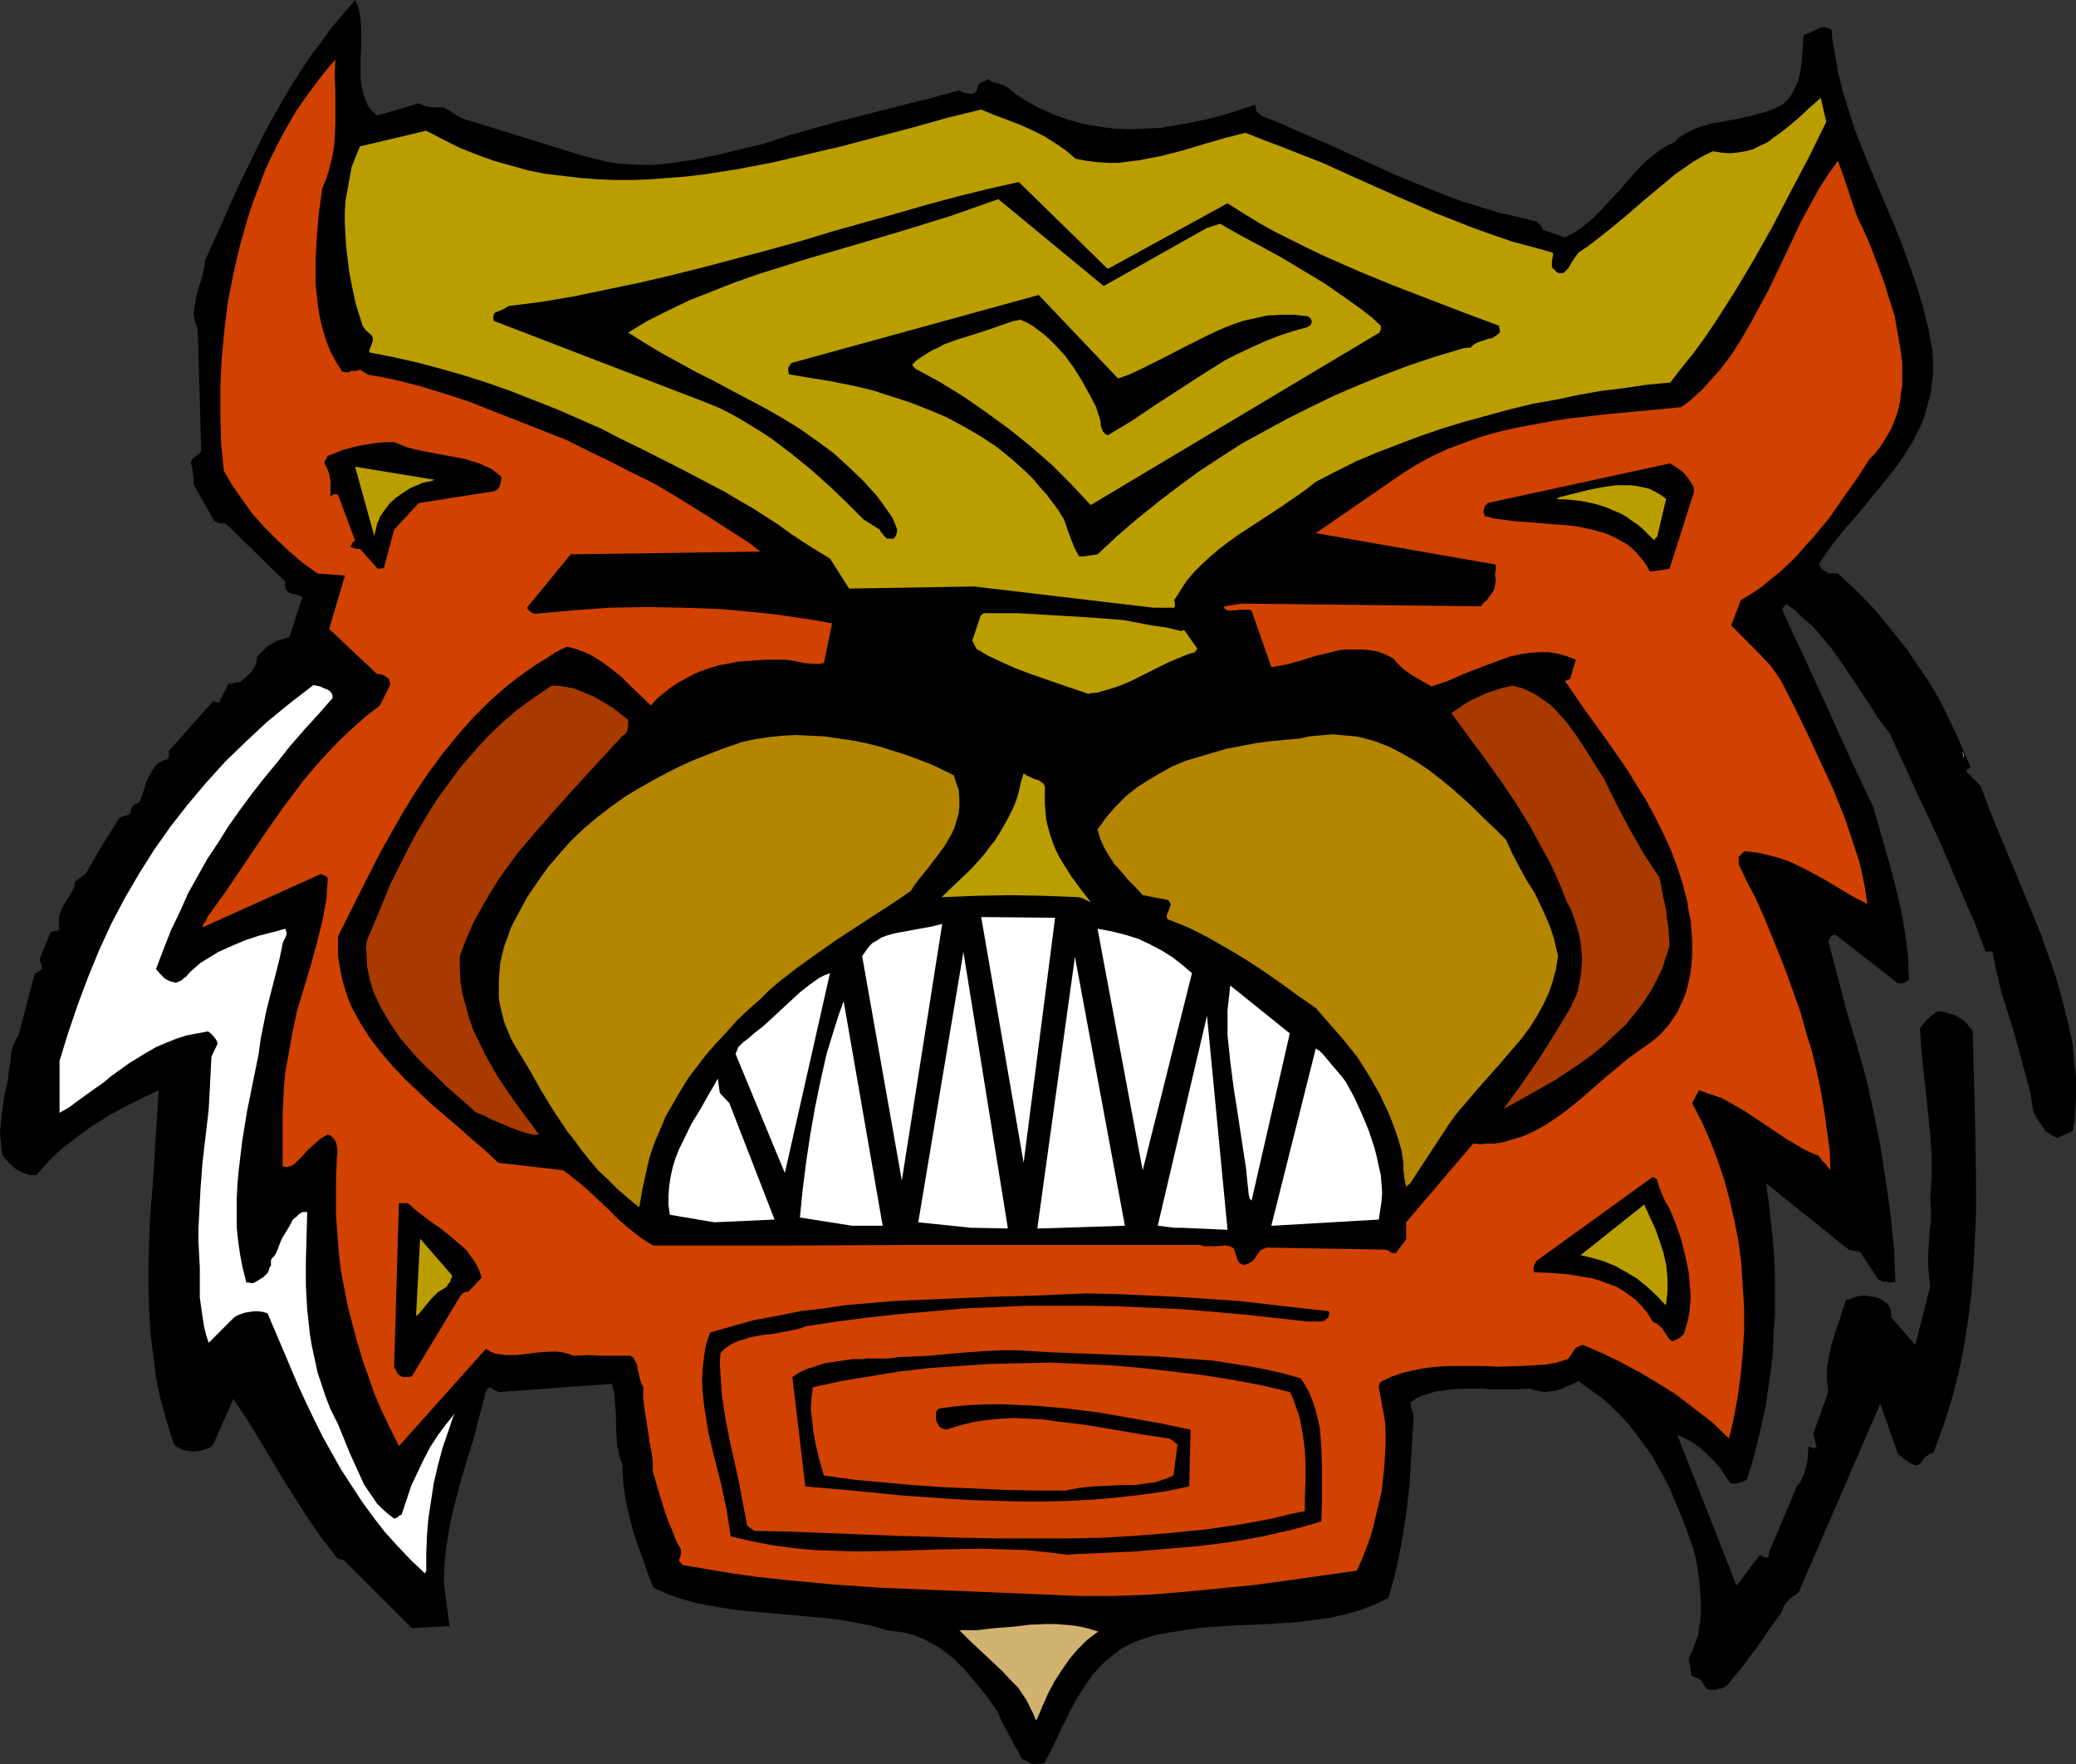
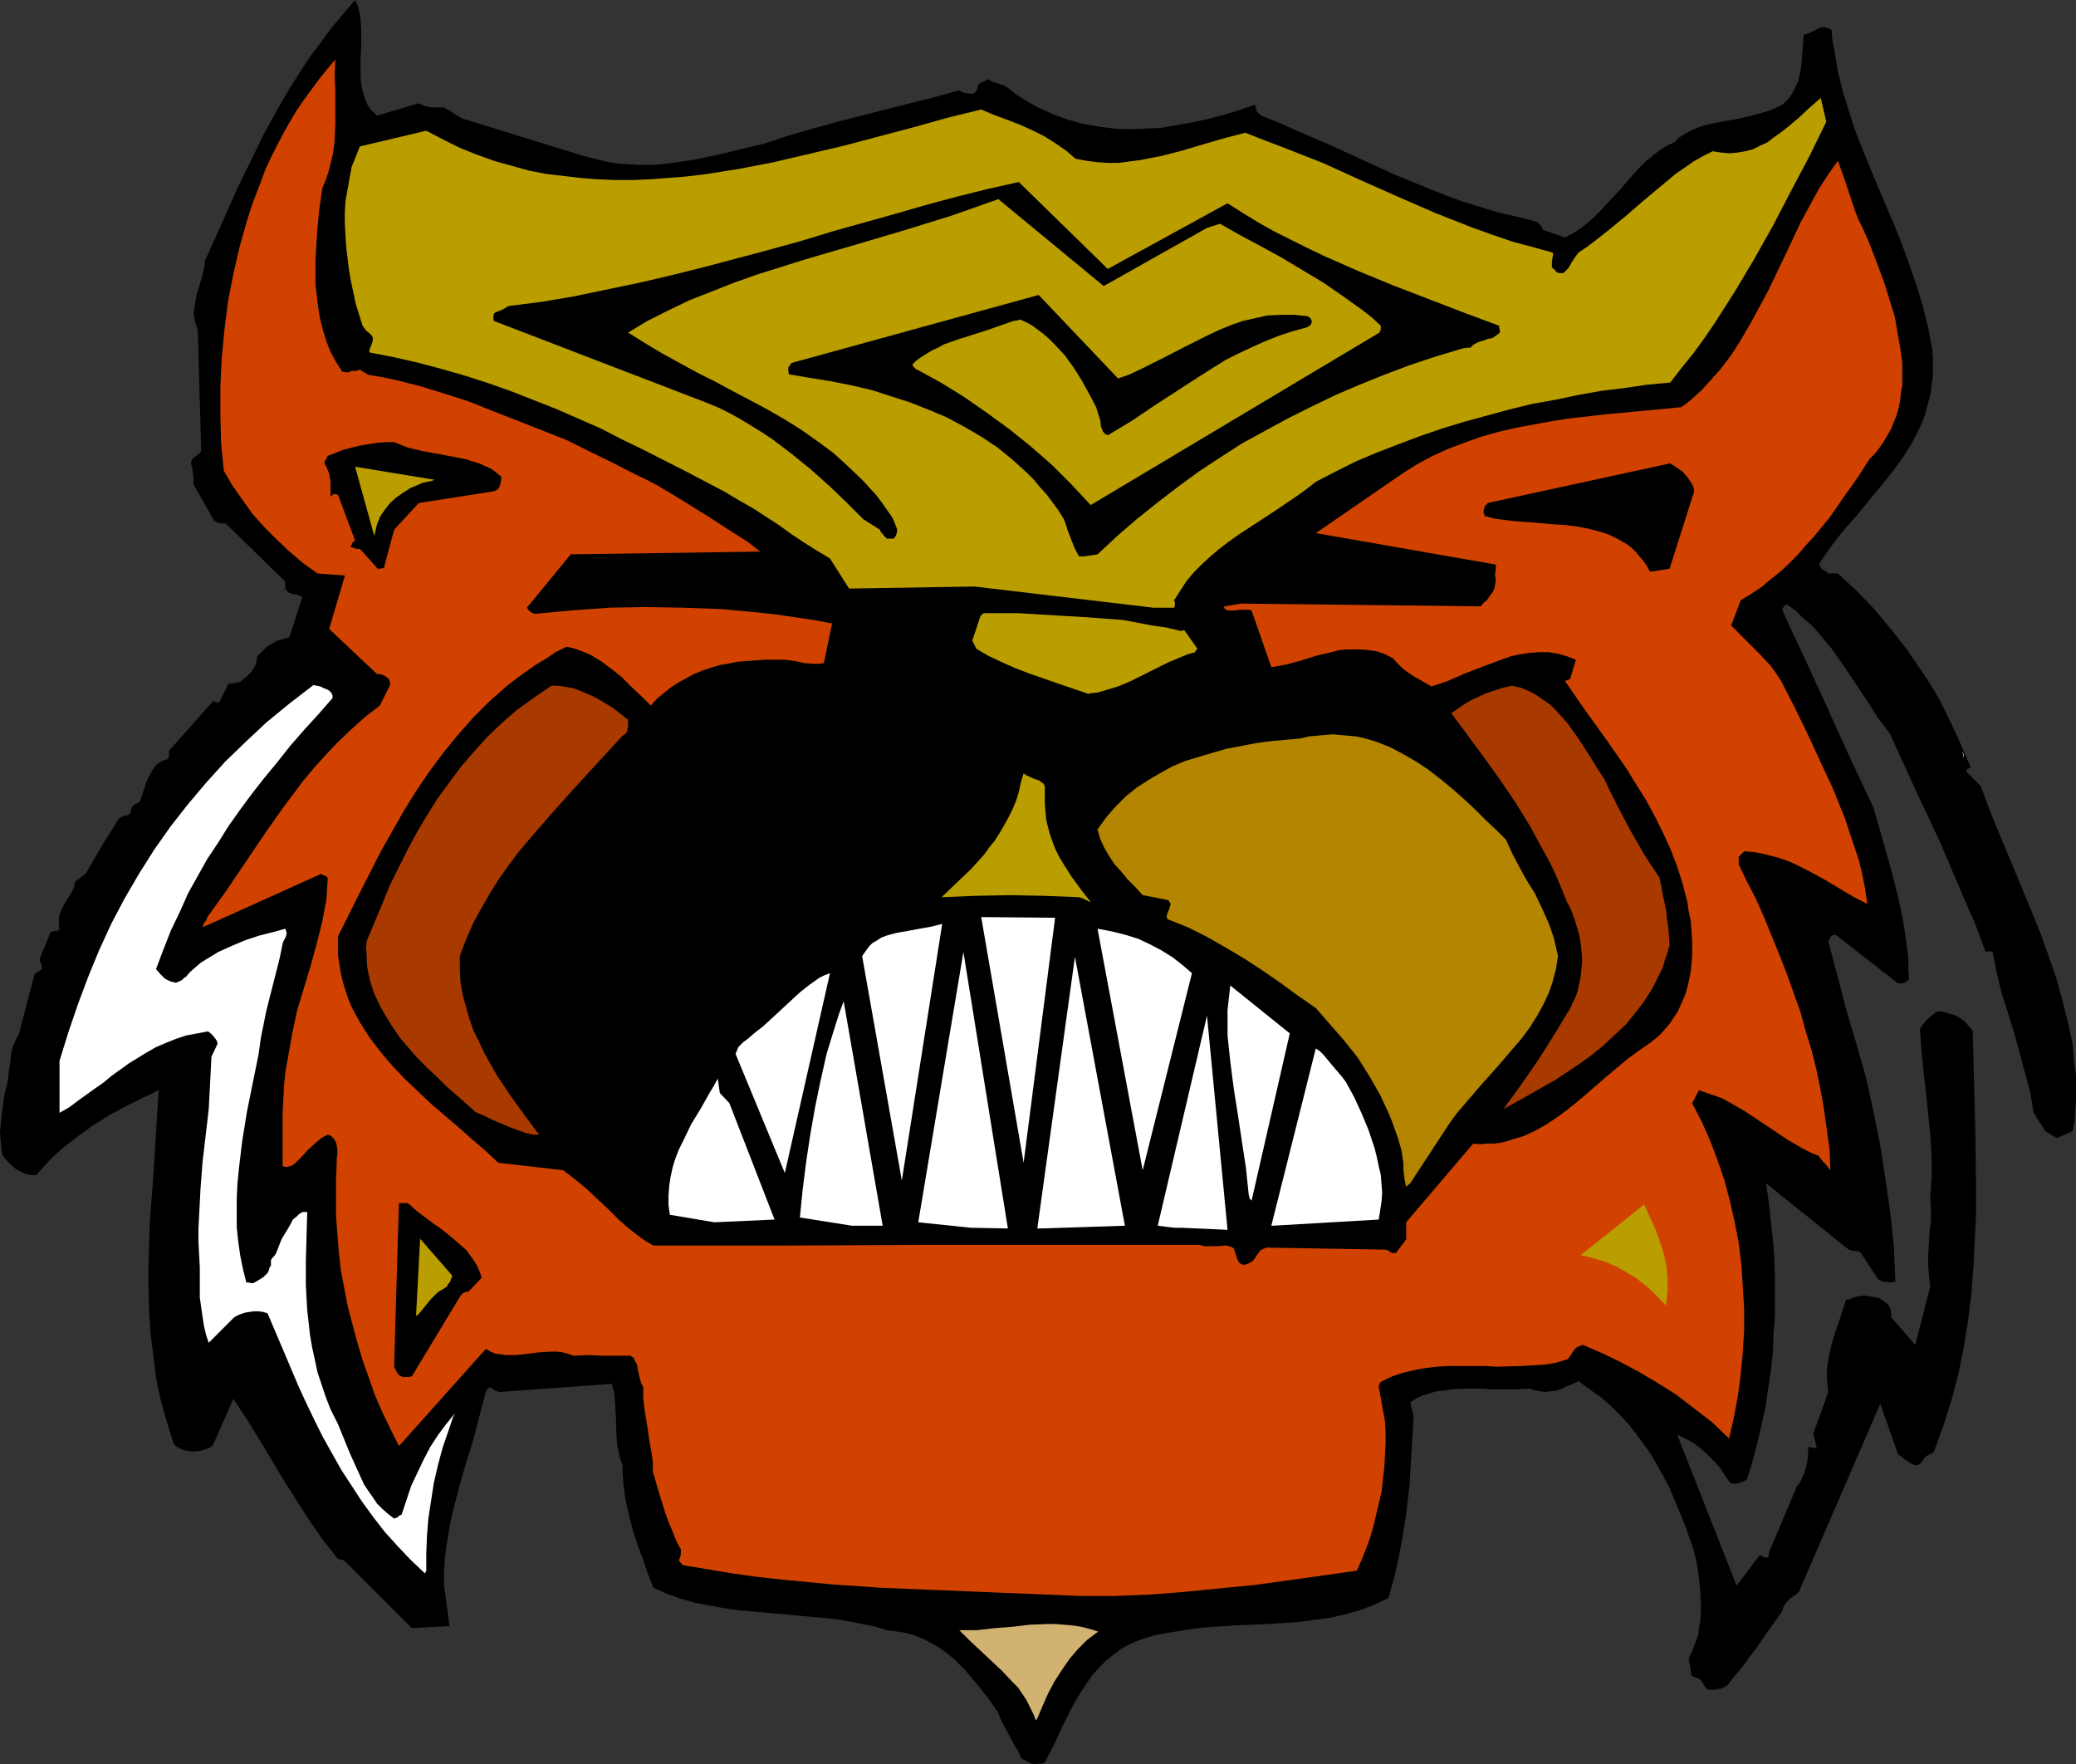
<svg xmlns="http://www.w3.org/2000/svg" xmlns:ns1="http://sodipodi.sourceforge.net/DTD/sodipodi-0.dtd" xmlns:ns2="http://www.inkscape.org/namespaces/inkscape" version="1.0" width="129.724mm" height="110.233mm" id="svg33" ns1:docname="Tiger 2.wmf">
  <rect width="100%" height="100%" fill="#333333" stroke="none" />
  <ns1:namedview id="namedview33" pagecolor="#ffffff" bordercolor="#000000" borderopacity="0.25" ns2:showpageshadow="2" ns2:pageopacity="0.0" ns2:pagecheckerboard="0" ns2:deskcolor="#d1d1d1" ns2:document-units="mm" />
  <defs id="defs1">
    <pattern id="WMFhbasepattern" patternUnits="userSpaceOnUse" width="6" height="6" x="0" y="0" />
  </defs>
  <path style="fill:#000000;fill-opacity:1;fill-rule:evenodd;stroke:none" d="m 244.177,416.63 1.293,-0.162 h 0.646 l 0.646,-0.323 2.101,-4.04 1.939,-4.202 2.101,-4.202 1.131,-2.101 1.293,-2.101 1.293,-1.939 1.293,-1.939 1.616,-1.778 1.616,-1.616 1.778,-1.454 1.939,-1.454 2.101,-1.131 2.262,-0.97 3.717,-1.131 3.717,-0.646 3.878,-0.646 3.717,-0.485 7.595,-0.485 7.434,-0.323 7.434,-0.485 3.555,-0.485 3.717,-0.485 3.555,-0.808 3.555,-0.97 3.394,-1.293 3.394,-1.616 1.454,-5.01 1.131,-5.172 0.97,-5.333 0.808,-5.495 0.646,-5.656 0.323,-5.495 0.323,-5.495 0.323,-5.333 -0.323,-1.293 -0.323,-0.808 v -0.646 l -0.162,-0.485 1.454,-0.97 1.454,-0.646 1.616,-0.485 1.616,-0.485 1.778,-0.162 1.778,-0.323 3.555,-0.162 h 3.878 l 1.939,0.162 h 1.939 3.717 l 3.555,-0.162 0.808,0.323 0.97,0.162 1.616,0.323 1.454,-0.162 1.454,-0.162 1.293,-0.485 1.293,-0.646 1.293,-0.485 1.293,-0.646 2.586,1.939 2.586,1.778 2.424,2.101 2.101,2.101 2.101,2.263 1.778,2.263 1.778,2.424 1.778,2.424 1.454,2.586 1.454,2.586 1.454,2.747 1.131,2.747 2.424,5.818 2.101,5.98 0.808,3.394 0.485,3.394 0.323,3.555 0.162,3.232 -0.162,3.394 -0.323,1.454 -0.162,1.616 -0.485,1.454 -1.131,2.909 -0.646,1.293 0.646,4.04 0.485,0.323 0.97,0.323 0.646,0.323 0.646,0.97 0.485,0.808 0.485,0.485 0.485,0.162 h 0.646 0.808 l 0.646,-0.162 0.808,-0.162 0.646,-0.323 0.646,-0.323 1.778,-2.263 1.939,-2.263 1.616,-2.263 1.616,-2.101 1.454,-2.101 1.454,-2.101 2.909,-4.04 0.323,-0.646 0.162,-0.646 0.485,-0.808 0.485,-0.646 0.808,-0.808 0.323,-0.162 0.323,-0.323 h 0.162 l 0.646,-0.485 0.485,-0.485 19.23,-44.443 4.202,11.959 0.97,0.646 0.485,0.485 0.485,0.323 0.97,0.646 0.646,0.323 0.646,0.162 h 0.323 l 0.323,-0.162 0.485,-0.323 0.485,-0.646 0.323,-0.485 0.485,-0.485 0.485,-0.323 0.646,-0.323 0.646,-0.323 1.131,-3.071 1.131,-3.071 0.97,-3.071 0.97,-3.071 1.616,-6.141 1.293,-6.303 0.97,-6.141 0.808,-6.303 0.485,-6.303 0.323,-6.303 0.323,-6.464 v -6.141 l -0.162,-12.606 -0.323,-12.444 -0.162,-6.141 -0.162,-5.98 -0.97,-1.131 -0.97,-1.131 -0.97,-0.646 -0.97,-0.646 -1.131,-0.323 -1.131,-0.323 -1.131,-0.323 h -1.131 l -1.131,0.808 -1.131,0.97 -0.97,1.131 -0.808,1.131 0.323,5.01 0.485,4.848 1.131,10.181 0.485,5.01 0.323,5.01 v 5.01 l -0.323,5.01 0.162,2.747 v 2.586 l -0.323,2.586 -0.162,2.586 -0.162,2.586 v 2.586 l 0.162,2.424 0.323,2.747 -3.555,13.737 -5.656,-6.464 v -1.131 l -0.162,-0.646 -0.162,-0.646 -0.646,-0.808 -0.808,-0.646 -0.97,-0.646 -1.293,-0.323 -1.293,-0.162 -1.131,-0.162 -1.293,0.162 -1.131,0.323 -0.808,0.323 -0.485,0.162 h -0.323 -0.162 l -0.808,2.424 -0.808,2.586 -0.97,2.747 -0.808,2.747 -0.646,2.747 -0.485,2.909 v 1.293 1.454 l 0.162,1.454 0.162,1.454 -3.555,9.858 0.808,3.232 -0.485,0.162 h -0.323 l -0.485,-0.162 -0.646,-0.162 -0.162,2.586 -0.162,1.131 -0.323,1.293 -0.323,1.131 -0.485,1.131 -0.485,1.131 -0.808,0.97 -6.626,15.676 v 0.646 l -0.162,0.323 -0.162,0.162 h -0.323 l -0.646,-0.162 -0.808,-0.485 -5.494,7.272 -14.059,-35.716 1.939,0.97 1.778,0.97 1.778,1.293 1.616,1.454 1.616,1.616 1.454,1.616 1.131,1.778 1.131,1.616 0.485,0.323 h 0.485 0.485 l 0.646,-0.162 0.97,-0.323 0.97,-0.485 1.293,-4.202 1.131,-4.202 0.97,-4.202 0.97,-4.363 0.646,-4.363 0.646,-4.202 0.485,-4.525 0.162,-4.363 0.323,-4.525 v -4.363 -4.525 l -0.162,-4.363 -0.323,-4.525 -0.485,-4.363 -0.485,-4.363 -0.646,-4.525 19.554,15.676 0.485,0.162 h 0.162 l 0.646,0.162 h 0.646 l 0.323,0.162 0.485,0.162 4.04,6.141 0.323,0.323 0.485,0.162 0.485,0.323 h 0.646 l 1.131,0.162 1.131,-0.162 -0.162,-3.879 -0.162,-4.04 -0.808,-7.919 -1.131,-8.08 -1.293,-8.242 -1.616,-8.081 -1.778,-8.081 -2.262,-7.919 -2.262,-7.596 -4.363,-16.646 0.323,-0.485 0.162,-0.485 0.485,-0.323 0.323,-0.162 h 0.485 l 14.706,11.474 h 0.808 l 0.646,-0.162 0.646,-0.323 0.485,-0.485 -0.162,-2.424 v -2.586 l -0.646,-5.01 -0.808,-5.01 -1.131,-5.01 -1.293,-5.172 -1.454,-5.172 -2.909,-10.181 -5.494,-11.636 -5.333,-11.798 -5.333,-11.636 -2.747,-5.818 -2.586,-5.656 v -0.323 l 0.162,-0.323 0.323,-0.485 0.485,-0.323 2.101,1.454 1.778,1.778 1.939,1.616 1.616,1.778 1.616,1.939 1.616,1.939 2.747,3.879 5.494,8.242 2.586,4.04 2.909,3.879 5.979,13.09 5.979,12.767 2.747,6.464 2.747,6.464 2.747,6.303 2.424,6.464 0.646,-0.162 h 0.485 l 0.485,0.162 0.97,4.848 1.131,4.687 1.454,4.525 1.454,4.687 1.293,4.687 1.293,4.848 1.293,4.687 0.808,5.01 0.485,0.646 0.323,0.646 1.293,1.939 0.323,0.485 0.323,0.646 2.747,1.616 3.717,-1.616 0.485,-2.586 0.162,-2.586 0.162,-2.586 v -2.586 -2.586 l -0.323,-2.424 -0.485,-5.333 -1.131,-5.172 -1.293,-5.172 -1.454,-5.172 -1.778,-5.172 -1.778,-5.01 -2.101,-5.172 -4.202,-10.181 -2.101,-5.01 -2.101,-5.01 -1.939,-4.848 -1.778,-4.848 -3.232,-3.232 -0.162,-0.323 -0.162,-0.162 0.162,-0.162 0.162,-0.162 0.323,-0.162 0.485,-0.323 -3.07,-7.111 -1.293,-2.747 -1.293,-2.586 -1.293,-2.747 -1.454,-2.586 -1.616,-2.586 -1.616,-2.424 -3.394,-5.01 -3.717,-4.687 -3.878,-4.687 -4.202,-4.363 -4.525,-4.202 h -2.262 l -0.485,-0.485 -0.646,-0.323 -0.646,-0.485 -0.162,-0.485 -0.323,-0.323 1.939,-2.909 2.101,-2.909 2.262,-2.747 2.424,-2.747 4.686,-5.656 2.262,-2.747 2.262,-2.909 2.101,-2.909 1.939,-3.071 1.616,-3.232 0.808,-1.616 0.646,-1.778 0.485,-1.778 0.485,-1.778 0.485,-1.778 0.162,-1.939 0.323,-1.939 v -2.101 -1.939 l -0.162,-2.263 -0.97,-5.172 -1.293,-5.172 -1.454,-4.848 -1.616,-4.687 -1.778,-4.848 -1.778,-4.525 -3.878,-9.05 -3.717,-9.05 -1.778,-4.525 -1.454,-4.525 -1.454,-4.687 -1.131,-4.687 -0.808,-4.848 -0.485,-2.424 -0.162,-2.424 -0.485,-0.323 -0.323,-0.162 -0.808,-0.162 h -0.808 l -0.808,0.323 -1.616,0.808 -0.808,0.323 -0.97,0.323 -0.162,2.263 -0.323,4.363 -0.323,2.263 -0.485,2.101 -0.485,0.97 -0.485,0.97 -0.485,0.97 -0.646,0.97 -0.808,0.808 -0.808,0.808 -1.616,0.808 -1.616,0.646 -1.616,0.485 -1.778,0.485 -3.394,0.808 -1.778,0.323 -1.778,0.323 -3.394,0.646 -1.778,0.485 -1.454,0.485 -1.454,0.646 -1.454,0.808 -1.293,0.808 -1.131,1.131 -1.778,0.808 -1.778,1.131 -1.616,1.293 -1.616,1.293 -1.616,1.616 -1.454,1.616 -2.909,3.394 -3.07,3.232 -1.454,1.616 -1.616,1.616 -1.616,1.454 -1.616,1.293 -1.778,1.131 -1.939,0.97 -5.171,-1.778 -0.162,-0.485 -0.323,-0.485 -0.485,-0.485 -0.485,-0.485 -4.525,-1.131 -4.363,-0.97 -4.202,-1.293 -4.202,-1.293 -4.04,-1.454 -4.04,-1.616 -7.918,-3.232 -7.757,-3.555 -7.757,-3.555 -7.918,-3.394 -3.878,-1.778 -4.202,-1.616 -0.485,-0.323 -0.485,-0.485 -0.323,-0.323 v 0 l -0.162,-0.323 v -0.323 l -0.323,-0.97 -3.717,1.293 -3.717,1.131 -3.717,0.97 -3.717,0.808 -3.717,0.646 -3.717,0.646 -3.717,0.162 -3.555,0.162 -3.717,-0.162 -3.555,-0.485 -3.717,-0.646 -3.555,-0.97 -3.555,-1.293 -3.555,-1.616 -1.778,-0.97 -1.616,-0.97 -1.778,-1.131 -1.616,-1.293 -0.646,-0.485 -0.646,-0.323 -1.293,-0.485 -1.293,-0.323 -1.131,-0.646 h -0.323 l -0.323,0.323 -0.97,0.485 -0.323,0.162 -0.323,0.323 -0.162,0.485 -0.162,0.485 -0.162,0.485 -0.323,0.323 -0.485,0.323 h -0.485 -0.646 l -0.646,-0.162 -0.646,-0.162 -0.808,-0.485 -5.818,1.616 -5.818,1.454 -11.474,2.909 -5.656,1.454 -5.818,1.616 -5.656,1.616 -5.818,1.939 -5.494,1.293 -5.333,1.293 -5.333,1.131 -5.333,0.808 -2.747,0.323 -2.586,0.162 h -2.586 l -2.747,-0.162 -2.586,-0.162 -2.747,-0.485 -2.586,-0.646 -2.586,-0.646 -28.765,-8.889 -4.202,-2.586 h -1.616 -1.454 l -1.454,-0.323 -1.454,-0.646 -9.858,2.909 -0.646,-0.646 -0.646,-0.485 -0.97,-1.454 -0.646,-1.616 -0.485,-1.616 -0.323,-1.616 -0.162,-1.778 v -1.939 -1.939 l 0.162,-3.717 V 6.788 L 85.163,4.848 85.002,3.232 84.517,1.454 83.87,0 l -2.747,3.232 -2.747,3.232 -2.586,3.555 -2.586,3.394 -2.424,3.717 -2.262,3.555 -2.262,3.879 -2.101,3.717 -2.101,3.879 -1.939,4.04 -4.04,8.242 -3.717,8.404 -3.878,8.565 -0.323,2.101 -0.485,2.101 -0.323,0.97 -0.323,1.131 -0.646,2.101 -0.323,2.101 -0.323,2.101 0.162,0.97 0.162,0.97 0.323,0.97 0.323,0.97 0.808,28.12 v 0.485 l -0.323,0.485 -0.808,0.646 -0.808,0.646 -0.323,0.485 -0.162,0.646 0.323,1.293 0.162,1.131 0.162,1.131 v 1.454 l 4.686,8.242 0.162,0.323 0.323,0.162 0.646,0.323 0.808,0.162 h 0.97 l 14.059,13.737 v 1.616 l 0.323,0.485 0.485,0.485 0.485,0.162 0.485,0.162 1.131,0.162 0.646,0.323 0.485,0.162 -3.07,9.535 -1.131,0.323 -1.131,0.323 -0.97,0.323 -0.97,0.646 -0.97,0.485 -0.808,0.808 -0.808,0.808 -0.808,0.808 -0.162,1.131 -0.162,0.808 -0.485,0.808 -0.485,0.808 -1.293,1.293 -1.616,1.293 h -0.323 -0.323 l -0.485,0.162 -0.646,0.162 h -0.323 -0.485 l -2.262,4.525 -0.485,-0.162 h -0.323 l -0.485,-0.323 -10.504,11.798 v 0.485 0.646 l -0.162,0.646 -0.485,0.323 -0.646,0.162 -0.646,0.323 -0.485,0.323 -0.646,0.485 -0.808,1.131 -0.808,1.454 -0.646,1.293 -0.485,1.616 -0.97,2.909 -0.485,0.485 -0.808,0.323 -0.323,0.323 -0.323,0.323 -0.162,0.485 -0.162,0.646 -0.162,0.485 -0.323,0.162 -0.646,0.323 h -0.323 l -0.485,0.162 -0.323,0.162 -0.485,0.323 -3.878,6.141 -4.04,6.949 -0.646,0.485 -0.485,0.323 -0.646,0.485 -0.646,0.485 -0.323,1.454 -0.646,1.293 -0.808,1.293 -0.808,1.293 -0.646,1.293 -0.485,1.293 -0.162,0.808 v 0.808 0.808 l 0.162,0.97 -0.485,0.323 h -0.323 l -0.646,0.162 h -0.323 l -0.323,0.162 -2.586,6.303 v 0.485 l 0.323,0.646 0.162,0.646 v 0.646 l -0.323,0.323 -0.323,0.162 -0.485,0.323 -0.485,0.162 -3.878,14.707 -0.485,0.646 -0.323,0.808 -0.646,1.454 -0.323,1.778 -0.162,1.778 -0.323,1.778 -0.162,1.778 -0.323,1.778 -0.485,1.778 -0.323,1.939 -0.485,3.879 -0.162,1.778 L 0,267.464 l 0.162,1.778 0.162,1.939 0.323,1.778 1.454,1.616 0.808,0.808 0.808,0.646 1.131,0.646 1.131,0.485 1.131,0.323 h 1.454 l 1.454,-1.616 1.454,-1.616 1.616,-1.616 1.616,-1.454 3.555,-2.747 3.555,-2.586 3.878,-2.424 3.878,-2.101 3.878,-1.939 4.04,-1.939 -0.646,10.181 -0.646,10.343 -0.808,10.505 -0.162,5.172 -0.162,5.333 v 5.172 l 0.162,5.333 0.323,5.333 0.646,5.172 0.646,5.333 1.131,5.333 1.454,5.172 1.616,5.172 0.485,0.485 0.485,0.323 0.97,0.485 1.293,0.323 1.454,0.162 1.454,-0.162 1.293,-0.323 1.131,-0.485 0.485,-0.323 0.323,-0.485 4.686,-10.666 2.909,4.363 2.909,4.687 2.909,4.848 2.909,4.848 3.07,4.848 3.07,4.848 3.394,4.848 1.778,2.263 1.778,2.263 h 0.323 l 0.323,0.162 h 0.323 l 0.323,0.162 0.323,0.162 15.837,15.838 8.888,-0.485 -1.293,-9.697 v -2.909 l 0.162,-2.909 0.323,-2.909 0.485,-2.909 0.485,-2.909 0.646,-2.909 1.454,-5.656 1.616,-5.656 1.778,-5.656 1.454,-5.656 1.454,-5.495 0.162,-0.323 0.162,-0.323 0.323,-0.323 0.323,-0.162 0.323,0.162 0.485,0.323 0.485,0.323 0.485,0.162 0.485,0.162 26.502,-1.939 0.646,2.263 0.162,2.424 0.162,2.424 0.162,4.848 0.162,2.424 0.485,2.424 0.323,1.131 0.485,1.293 v 1.939 l 0.162,2.101 0.485,3.879 0.808,3.717 0.97,3.717 1.131,3.555 1.293,3.394 1.131,3.394 1.293,3.232 3.232,1.454 3.232,1.131 3.394,0.97 3.394,0.646 3.555,0.646 3.555,0.485 7.11,0.646 7.11,0.646 7.11,0.646 3.394,0.485 3.394,0.646 3.394,0.646 3.232,0.97 2.424,0.323 2.101,0.323 2.262,0.646 1.939,0.808 1.778,0.97 1.778,0.97 1.778,1.293 1.616,1.293 1.454,1.454 1.454,1.454 2.747,3.232 2.586,3.232 2.262,3.232 0.646,1.616 0.646,1.293 2.747,5.172 0.808,1.293 0.646,1.454 0.485,0.485 0.808,0.323 0.808,0.485 z" id="path1" />
  <path style="fill:#d1b270;fill-opacity:1;fill-rule:evenodd;stroke:none" d="m 244.985,405.803 1.293,-3.071 1.293,-2.909 1.454,-2.747 1.778,-2.747 1.778,-2.586 1.939,-2.263 2.262,-2.263 2.586,-1.939 -2.101,-0.646 -1.939,-0.485 -2.101,-0.323 -1.939,-0.162 -1.939,-0.162 h -2.101 l -4.04,0.162 -4.04,0.485 -4.202,0.323 -4.202,0.485 h -4.202 l 2.424,2.424 2.586,2.424 2.586,2.424 2.586,2.424 2.424,2.586 1.293,1.293 0.97,1.454 0.97,1.454 0.808,1.616 0.808,1.616 0.646,1.616 z" id="path2" />
  <path style="fill:#d14200;fill-opacity:1;fill-rule:evenodd;stroke:none" d="m 255.005,376.874 h 8.242 l 8.242,-0.323 8.242,-0.646 8.242,-0.808 8.242,-0.808 8.242,-1.131 8.08,-1.131 7.918,-1.131 1.131,-2.586 0.97,-2.424 0.97,-2.586 0.808,-2.747 0.646,-2.747 0.646,-2.747 0.646,-2.747 0.323,-2.909 0.323,-2.747 0.162,-2.747 0.162,-2.909 v -2.747 l -0.162,-2.747 -0.485,-2.586 -0.485,-2.747 -0.485,-2.586 v -0.323 l 0.162,-0.323 0.162,-0.485 0.485,-0.323 2.424,-1.131 2.424,-0.808 2.747,-0.646 2.586,-0.485 2.747,-0.323 2.747,-0.162 h 8.565 l 2.909,0.162 5.656,-0.162 2.909,-0.162 2.747,-0.162 2.747,-0.485 2.586,-0.808 0.646,-0.808 0.646,-0.97 0.323,-0.485 0.485,-0.485 0.646,-0.323 0.808,-0.323 4.525,1.939 4.363,2.101 4.525,2.424 4.363,2.586 4.363,2.747 4.202,3.232 4.202,3.232 4.04,3.879 1.131,-5.01 0.97,-5.172 0.646,-5.01 0.485,-5.172 0.323,-5.172 v -5.172 l -0.323,-5.172 -0.323,-5.172 -0.646,-5.172 -0.97,-5.01 -1.131,-5.01 -1.293,-4.848 -1.616,-4.687 -1.778,-4.687 -1.939,-4.363 -2.262,-4.363 1.616,-3.071 1.778,0.646 1.939,0.646 1.778,0.646 1.778,0.97 3.394,1.939 3.394,2.263 3.394,2.263 3.394,2.263 3.555,2.101 1.939,0.97 1.939,0.808 0.808,1.131 0.808,0.808 0.646,0.808 0.485,0.646 -0.162,-4.687 -0.646,-4.687 -0.646,-4.687 -0.808,-4.687 -0.97,-4.687 -1.131,-4.687 -1.454,-4.687 -1.293,-4.687 -1.616,-4.525 -1.616,-4.525 -1.778,-4.525 -1.778,-4.363 -1.778,-4.363 -1.939,-4.363 -2.101,-4.04 -1.939,-4.04 v -1.778 l 0.162,-0.162 0.323,-0.323 0.808,-0.808 2.101,0.162 1.939,0.323 1.939,0.485 1.939,0.485 1.939,0.646 1.939,0.808 3.555,1.778 3.555,1.939 6.787,4.04 3.394,1.778 -0.485,-3.394 -0.646,-3.394 -0.808,-3.394 -1.131,-3.394 -1.131,-3.394 -1.131,-3.394 -2.747,-6.788 -3.07,-6.626 -3.07,-6.626 -3.07,-6.303 -3.07,-5.98 -1.293,-1.939 -1.293,-1.778 -2.909,-3.071 -3.07,-3.071 -1.616,-1.616 -1.616,-1.616 2.262,-5.98 2.424,-1.454 2.424,-1.616 2.101,-1.778 2.262,-1.778 2.101,-1.939 2.101,-2.101 1.939,-2.263 1.939,-2.101 3.717,-4.525 3.232,-4.687 3.232,-4.525 2.909,-4.525 1.293,-1.293 1.131,-1.454 0.97,-1.454 0.97,-1.616 0.808,-1.454 0.646,-1.616 0.646,-1.616 0.485,-1.778 0.323,-1.616 0.162,-1.778 0.323,-1.616 v -1.778 -3.717 l -0.485,-3.555 -0.646,-3.717 -0.646,-3.717 -1.131,-3.555 -1.131,-3.717 -1.293,-3.555 -1.293,-3.394 -1.293,-3.394 -1.454,-3.232 -0.97,-1.939 -0.808,-2.101 -1.293,-3.879 -1.293,-3.879 -1.454,-4.04 -2.424,3.394 -2.262,3.555 -2.101,3.879 -2.101,3.879 -3.717,7.919 -3.878,8.08 -2.101,3.879 -2.101,3.879 -2.262,3.879 -2.262,3.555 -2.586,3.394 -2.909,3.232 -1.454,1.616 -3.07,2.747 -1.778,1.293 -8.403,0.808 -8.726,0.808 -8.726,0.97 -4.363,0.646 -4.363,0.808 -4.363,0.808 -4.202,0.97 -4.04,1.131 -4.04,1.454 -3.878,1.454 -3.878,1.778 -3.555,1.939 -3.555,2.263 -20.2,13.898 42.501,7.434 v 1.293 l -0.162,0.646 v 0.646 l 0.162,1.131 -0.162,0.97 -0.162,0.97 -0.485,0.97 -0.646,0.808 -0.646,0.97 -0.808,0.646 -0.646,0.808 -56.56,-0.646 -4.04,0.646 v 0.323 l 0.162,0.323 0.323,0.162 0.323,0.162 h 0.808 0.97 l 1.131,-0.162 h 1.131 0.97 l 0.646,0.162 4.686,13.414 3.555,-0.646 3.555,-0.97 3.555,-1.131 3.555,-0.808 1.778,-0.485 1.778,-0.162 h 1.778 1.778 l 1.778,0.162 1.939,0.323 1.778,0.646 1.939,0.97 1.131,1.293 1.131,1.131 1.131,0.808 1.131,0.808 2.262,1.293 2.262,1.293 1.939,-0.646 1.939,-0.646 4.04,-1.778 4.202,-1.616 4.363,-1.616 2.262,-0.808 2.262,-0.485 2.101,-0.323 2.262,-0.162 h 2.262 l 2.101,0.323 2.262,0.646 2.101,0.808 -1.293,4.363 -0.162,0.162 -0.162,0.162 -0.97,0.323 4.686,6.788 5.01,6.949 4.848,6.949 2.262,3.717 2.262,3.555 2.101,3.879 1.939,3.879 1.778,3.879 1.616,4.202 1.293,4.04 1.131,4.363 0.323,2.263 0.485,2.263 0.162,2.424 0.162,2.263 v 3.555 l -0.162,1.778 -0.162,1.778 -0.323,1.616 -0.323,1.616 -0.485,1.778 -0.646,1.616 -0.646,1.454 -0.646,1.454 -0.97,1.454 -0.97,1.454 -0.97,1.131 -1.131,1.293 -1.293,1.131 -1.454,1.131 -2.586,1.778 -2.424,1.778 -4.848,4.04 -2.424,2.101 -2.424,2.101 -2.262,1.939 -2.424,1.939 -2.424,1.778 -2.424,1.616 -2.586,1.454 -2.747,1.293 -2.747,0.808 -1.454,0.485 -1.454,0.323 -1.454,0.162 h -1.616 l -1.616,0.162 -1.616,-0.162 -15.837,18.585 v 4.04 l -2.424,3.232 h -0.323 -0.323 l -0.646,-0.162 -0.485,-0.485 h -0.162 l -0.485,-0.162 -28.118,-0.485 -0.808,0.323 -0.646,0.323 -0.97,1.293 -0.485,0.808 -0.485,0.485 -0.808,0.485 -0.808,0.323 h -0.485 l -0.485,-0.162 -0.485,-0.323 -0.323,-0.485 -0.97,-2.909 -0.97,-0.485 -0.97,-0.162 -2.101,0.162 h -1.939 -0.97 l -1.131,-0.323 h -64.478 l -32.158,0.162 h -32.32 l -1.454,-0.808 -1.454,-0.97 -2.747,-2.101 -2.586,-2.263 -2.424,-2.424 -5.171,-4.848 -2.747,-2.263 -2.747,-2.101 -15.352,-1.778 -2.909,-2.747 -3.232,-2.747 -3.07,-2.747 -3.232,-2.747 -3.394,-2.909 -3.07,-2.909 -3.232,-3.071 -2.909,-3.071 -2.747,-3.232 -2.586,-3.394 -1.131,-1.778 -1.131,-1.778 -0.97,-1.778 -0.97,-1.778 -0.808,-1.939 -0.646,-1.939 -0.646,-2.101 -0.485,-2.101 -0.323,-1.939 -0.323,-2.263 v -2.263 -2.263 l 5.01,-10.02 5.01,-9.858 2.747,-4.848 2.747,-4.848 2.909,-4.687 3.07,-4.525 3.232,-4.363 3.555,-4.363 3.555,-4.04 3.878,-3.879 4.04,-3.555 2.262,-1.778 2.262,-1.616 2.262,-1.616 2.424,-1.454 2.424,-1.616 2.586,-1.293 1.454,0.323 1.454,0.485 1.293,0.485 1.454,0.646 2.424,1.454 2.424,1.778 2.424,1.939 2.262,2.263 2.424,2.263 2.262,2.263 1.454,-1.616 1.778,-1.454 1.616,-1.293 1.778,-1.131 1.778,-0.97 1.778,-0.97 1.939,-0.808 1.939,-0.646 2.101,-0.646 1.939,-0.323 2.262,-0.485 2.101,-0.162 2.262,-0.162 2.262,-0.162 h 4.686 l 1.293,0.162 1.131,0.162 2.262,0.485 2.262,0.162 h 1.131 l 1.131,-0.162 1.939,-9.373 -4.363,-0.808 -4.363,-0.646 -4.363,-0.646 -4.363,-0.485 -8.726,-0.808 -8.888,-0.323 -8.726,-0.162 -8.888,0.162 -8.888,0.646 -8.726,0.808 -0.323,-0.162 -0.646,-0.323 -0.485,-0.485 -0.323,-0.485 10.342,-12.606 44.763,-0.646 -2.909,-2.263 -3.07,-1.939 -5.979,-3.879 -5.979,-3.717 -6.141,-3.717 -2.747,-1.454 -2.747,-1.293 -5.333,-2.747 -5.333,-2.586 -5.494,-2.747 -11.474,-4.525 -5.818,-2.263 -5.656,-2.263 -5.979,-1.939 -5.818,-1.778 -5.818,-1.454 -3.07,-0.646 -2.909,-0.485 h -0.162 l -0.323,-0.162 -0.485,-0.323 -0.646,-0.323 -0.646,-0.485 -0.808,0.323 h -0.808 -0.485 l -0.323,0.162 -0.162,0.162 h -0.808 l -0.808,-0.162 -1.454,-2.263 -1.293,-2.424 -0.97,-2.424 -0.808,-2.586 -0.646,-2.586 -0.485,-2.747 -0.323,-2.747 -0.323,-2.909 v -2.747 -2.909 l 0.323,-5.656 0.485,-5.656 0.808,-5.656 0.808,-1.939 0.646,-1.939 0.485,-1.939 0.485,-1.939 0.323,-1.939 0.162,-1.778 0.162,-3.879 v -7.434 l -0.162,-3.879 0.162,-3.717 -1.939,2.263 -1.939,2.424 -1.778,2.424 -1.778,2.424 -1.778,2.586 -1.616,2.747 -1.454,2.586 -1.454,2.747 -1.454,2.909 -1.293,2.747 -1.131,3.071 -1.131,2.909 -1.131,3.071 -0.97,3.071 -1.778,6.303 -1.454,6.303 -1.293,6.626 -0.808,6.464 -0.646,6.788 -0.323,6.626 v 6.788 l 0.162,6.626 0.646,6.626 2.101,3.555 2.262,3.232 2.424,3.394 2.747,3.071 2.909,2.909 3.07,2.909 3.232,2.747 3.394,2.424 6.464,0.485 -3.717,12.606 11.312,10.666 h 0.646 l 0.646,0.162 0.646,0.323 0.646,0.485 0.162,0.162 0.162,0.323 0.162,0.485 v 0.646 l -2.424,4.848 -3.555,2.747 -3.232,2.909 -3.07,2.909 -2.909,3.071 -2.747,3.071 -2.586,3.071 -2.424,3.232 -2.424,3.232 -4.525,6.464 -4.363,6.464 -4.363,6.464 -4.525,6.303 -0.162,0.323 v 0.323 l -0.808,0.97 v 0.323 l -0.162,0.485 27.957,-12.606 0.323,0.162 0.323,0.162 0.485,0.162 0.485,0.485 -0.162,2.424 -0.162,2.586 -0.485,2.586 -0.485,2.586 -1.293,5.172 -1.454,5.333 -1.616,5.333 -1.616,5.333 -1.131,5.333 -0.485,2.747 -0.485,2.747 -0.646,3.555 -0.323,3.232 -0.162,3.232 -0.162,3.232 v 6.303 3.071 3.232 l 0.646,0.162 h 0.485 l 0.646,-0.162 0.485,-0.162 0.646,-0.485 0.485,-0.485 1.293,-1.293 1.293,-1.454 1.454,-1.293 1.454,-1.293 0.808,-0.485 0.97,-0.485 0.485,0.162 0.323,0.162 0.646,0.646 0.485,0.808 0.162,0.808 0.162,0.97 v 1.131 l -0.162,0.97 v 0.97 l -0.162,4.04 v 4.202 4.202 l 0.323,4.363 0.323,4.202 0.485,4.363 0.808,4.202 0.808,4.202 1.131,4.363 1.131,4.202 1.293,4.363 1.454,4.04 1.454,4.202 1.778,4.04 1.939,4.04 1.939,3.879 20.523,-22.949 1.131,0.646 1.131,0.485 1.293,0.162 1.131,0.162 h 1.293 1.293 l 2.747,-0.323 2.586,-0.323 2.747,-0.162 h 1.454 l 1.293,0.162 1.293,0.323 1.293,0.485 3.555,-0.162 3.394,0.162 h 3.232 3.232 l 0.808,0.485 0.323,0.808 0.485,0.808 0.162,1.131 0.485,2.101 0.323,1.131 0.485,0.97 v 2.586 l 0.323,2.747 0.808,5.01 0.323,2.424 0.485,2.586 0.323,2.263 v 2.263 l 1.454,5.01 1.454,4.687 0.808,2.263 0.97,2.263 0.808,2.101 1.131,2.101 v 1.131 l -0.162,0.646 -0.323,0.808 0.162,0.162 v 0.162 h 0.162 l 0.162,0.323 0.162,0.162 0.323,0.323 5.818,0.97 5.818,0.97 5.818,0.808 5.818,0.646 11.797,1.131 11.635,0.808 11.797,0.485 11.797,0.485 z" id="path3" />
  <path style="fill:#ffffff;fill-opacity:1;fill-rule:evenodd;stroke:none" d="m 100.677,370.895 v -4.04 l 0.162,-4.202 0.323,-4.04 0.646,-4.202 0.646,-4.202 0.97,-4.202 1.131,-4.202 1.454,-4.202 0.646,-1.939 0.323,-0.97 0.485,-0.97 -2.101,2.586 -1.939,2.586 -1.778,2.747 -1.616,3.071 -1.454,3.071 -1.454,3.071 -1.131,3.394 -1.131,3.394 -0.323,0.162 -0.323,0.162 -0.323,0.323 -0.808,0.323 -1.454,-1.131 -1.293,-1.131 -1.293,-1.293 -0.97,-1.454 -1.131,-1.616 -0.97,-1.454 -1.616,-3.555 -1.616,-3.555 -2.909,-7.111 -1.778,-3.555 -1.131,-2.909 -0.97,-2.909 -0.97,-2.909 -0.646,-3.071 -0.646,-2.909 -0.485,-2.909 -0.323,-2.909 -0.323,-2.909 -0.323,-5.818 v -5.656 l 0.323,-11.636 h -0.646 -0.485 l -0.808,0.485 -0.646,0.646 -0.808,0.646 -0.485,0.97 -0.646,1.131 -1.293,2.101 -0.323,0.646 -0.323,0.808 -0.485,1.293 -0.485,1.131 -0.323,0.485 -0.485,0.485 -0.323,0.485 v 0.646 0.646 l -0.323,0.485 -0.162,0.646 -0.323,0.646 -0.97,0.97 -1.293,0.808 -1.131,0.646 h -0.485 l -0.485,-0.162 h -0.646 l -0.808,-3.232 -0.646,-3.232 -0.485,-3.394 -0.323,-3.232 v -3.394 -3.394 l 0.162,-3.394 0.323,-3.394 0.808,-6.788 1.131,-6.949 2.747,-13.575 0.485,-3.555 0.646,-3.232 0.646,-3.232 0.808,-3.232 1.616,-6.303 0.808,-3.232 0.646,-3.232 0.162,-0.485 0.323,-0.646 0.162,-0.323 0.162,-0.323 0.162,-0.808 -0.162,-0.485 -0.162,-0.485 -2.909,0.808 -3.232,0.808 -3.394,1.131 -3.07,1.293 -3.232,1.454 -2.909,1.778 -1.293,0.808 -1.293,1.131 -1.131,0.97 -0.97,1.131 -0.485,0.323 -0.485,0.485 -0.646,0.323 -0.808,0.323 -0.646,-0.162 -0.646,-0.162 -0.646,-0.323 -0.646,-0.323 -0.97,-0.97 -1.131,-1.293 1.778,-4.687 1.778,-4.525 2.101,-4.363 1.939,-4.363 2.262,-4.04 2.262,-4.04 2.586,-3.879 2.424,-3.879 2.747,-3.879 2.747,-3.717 2.909,-3.717 3.07,-3.717 3.07,-3.879 3.232,-3.717 3.394,-3.717 3.394,-3.879 v -0.646 l -0.323,-0.646 -0.485,-0.485 -0.646,-0.323 -0.808,-0.323 -0.646,-0.323 -1.616,-0.323 -5.656,4.363 -5.333,4.363 -5.01,4.687 -4.848,4.687 -4.525,5.01 -4.363,5.172 -4.04,5.172 -3.878,5.495 -3.555,5.656 -3.394,5.818 -3.07,5.818 -2.909,6.303 -2.586,6.303 -2.424,6.464 -2.262,6.626 -2.101,6.788 v 1.778 4.687 2.909 2.909 l 2.262,-1.293 1.939,-1.454 4.04,-2.909 2.101,-1.454 1.939,-1.616 4.04,-2.909 2.101,-1.293 2.101,-1.293 2.262,-1.293 2.262,-0.97 2.424,-0.97 2.424,-0.808 2.586,-0.485 2.586,-0.485 0.646,0.485 0.485,0.485 0.646,0.808 0.323,0.485 0.162,0.646 -1.454,3.071 -0.323,6.303 -0.323,6.141 -1.454,12.444 -0.485,6.303 -0.323,6.303 -0.162,3.071 v 3.071 l 0.162,3.071 0.162,3.071 v 2.424 2.424 2.263 l 0.323,2.263 0.323,2.263 0.323,2.101 0.485,2.101 0.646,1.939 5.979,-5.98 0.808,-0.485 0.808,-0.323 0.97,-0.323 0.97,-0.162 1.131,-0.162 h 1.131 l 1.131,0.162 0.97,0.323 3.717,8.727 3.555,8.404 1.939,4.202 1.939,4.04 1.939,3.879 2.262,4.04 2.101,3.717 2.424,3.717 2.424,3.717 2.586,3.555 2.747,3.555 3.07,3.394 3.07,3.232 3.394,3.232 z" id="path4" />
-   <path style="fill:#000000;fill-opacity:1;fill-rule:evenodd;stroke:none" d="m 253.389,367.016 7.272,-0.323 7.434,-0.323 7.595,-0.646 7.595,-0.646 7.595,-0.97 3.717,-0.646 3.555,-0.646 7.11,-1.616 3.555,-0.97 3.232,-0.97 0.162,-4.202 v -4.363 -4.525 l -0.162,-4.525 -0.162,-2.101 -0.162,-2.263 -0.485,-2.101 -0.485,-2.101 -0.646,-1.939 -0.808,-2.101 -0.97,-1.778 -1.131,-1.778 -4.04,-1.131 -4.202,-0.97 -4.363,-0.808 -4.04,-0.646 -4.202,-0.646 -4.363,-0.323 -8.403,-0.646 -8.403,-0.323 -4.202,-0.162 -4.202,-0.162 -8.403,-0.323 -8.242,-0.485 h -3.555 l -3.555,0.162 -6.787,0.485 -6.787,0.646 -3.555,0.162 -3.555,0.162 -1.131,0.162 -1.293,0.162 h -1.939 -2.101 -0.97 l -1.293,0.162 h -2.262 l -2.262,0.323 -2.101,0.323 -2.262,0.323 -1.939,0.646 -2.101,0.646 -1.778,0.808 -1.778,1.131 3.07,25.858 11.15,0.97 11.312,1.131 11.474,0.808 5.656,0.323 5.818,0.162 5.818,0.162 h 5.656 l 5.656,-0.162 5.818,-0.323 5.494,-0.485 5.656,-0.646 5.656,-0.808 5.494,-1.131 0.323,-13.414 -6.949,-1.454 -7.272,-1.293 -7.434,-1.293 -7.595,-0.97 -7.434,-0.646 -3.878,-0.162 -3.717,-0.162 h -3.878 l -3.717,0.162 -3.717,0.323 -3.717,0.485 -0.485,0.323 -0.323,0.485 v 0.485 0.646 0.646 l 0.162,0.646 0.323,0.485 0.323,0.646 h 0.162 l 0.323,0.323 0.485,0.162 0.646,0.162 3.07,-0.97 3.232,-0.808 3.232,-0.485 3.232,-0.323 3.232,-0.162 3.394,0.162 3.394,0.162 3.394,0.485 6.626,0.808 6.787,1.131 6.626,1.131 6.464,0.97 0.808,0.485 0.485,0.485 0.485,0.323 v 0 h 0.162 l -0.97,7.434 -1.454,0.646 -1.454,0.485 -1.454,0.485 -1.454,0.162 -3.232,0.485 h -3.232 l -3.232,0.162 -3.394,0.162 -3.232,0.323 -1.778,0.323 -1.616,0.323 h -7.11 l -7.272,-0.162 -7.272,-0.323 -7.272,-0.323 -7.11,-0.485 -7.11,-0.646 -6.949,-0.646 -6.949,-0.97 -0.646,-2.263 -0.646,-2.424 -0.646,-2.747 -0.485,-2.586 -0.323,-2.909 -0.323,-2.747 0.162,-2.586 0.162,-1.293 0.162,-1.293 6.626,-1.454 6.949,-1.131 6.949,-1.131 6.949,-0.808 7.11,-0.485 7.11,-0.485 7.272,-0.162 7.11,-0.162 7.272,0.323 7.11,0.323 7.272,0.646 7.11,0.808 6.949,0.808 7.11,1.131 6.949,1.293 6.787,1.616 0.808,1.616 0.485,1.454 0.646,1.778 0.485,1.616 0.646,3.555 0.485,3.555 0.162,3.717 v 3.555 l -0.162,3.717 v 3.555 l -3.878,0.808 -3.878,0.97 -7.918,1.454 -7.918,1.131 -8.08,0.808 -8.08,0.646 -8.08,0.485 -8.242,0.162 h -8.08 -8.242 l -8.242,-0.162 -16.483,-0.485 -16.322,-0.646 -8.242,-0.323 -8.08,-0.162 -0.485,-0.162 -0.646,-0.485 -0.485,-0.323 -0.323,-0.323 -0.97,-5.01 -0.97,-5.172 -1.131,-5.172 -1.131,-5.01 -0.97,-5.172 -0.808,-5.172 -0.162,-2.424 -0.162,-2.586 -0.162,-2.586 0.162,-2.424 0.97,-0.97 1.131,-0.808 1.131,-0.646 1.131,-0.485 1.293,-0.323 1.293,-0.485 2.747,-0.485 2.747,-0.323 2.586,-0.485 2.586,-0.485 1.293,-0.323 1.131,-0.485 7.595,-1.131 7.434,-0.97 7.434,-0.808 7.595,-0.646 7.272,-0.646 7.595,-0.323 7.272,-0.323 h 7.434 7.434 l 7.272,0.162 7.434,0.323 7.272,0.323 7.434,0.646 7.434,0.646 7.272,0.808 7.434,0.808 h 3.394 l 0.323,-0.162 h 0.323 l 0.646,-0.646 0.323,-0.323 v -0.323 l 0.162,-0.485 -0.162,-0.485 -7.11,-0.808 -7.11,-0.808 -7.11,-0.808 -7.272,-0.485 -7.11,-0.485 -7.11,-0.323 -7.272,-0.323 -7.11,-0.162 -11.474,0.485 -11.312,0.323 -11.312,0.485 -11.312,0.485 -5.656,0.485 -5.656,0.485 -5.494,0.808 -5.494,0.646 -5.494,1.131 -5.333,0.97 -5.171,1.454 -5.171,1.454 -0.97,2.747 -0.485,2.747 -0.323,2.909 -0.162,2.909 0.162,2.909 0.323,3.071 0.485,3.071 0.485,3.071 1.454,6.141 1.616,6.303 1.293,6.141 0.485,3.071 0.485,3.071 4.848,1.131 5.01,0.97 4.848,0.646 5.01,0.485 4.848,0.162 5.01,0.162 10.019,-0.162 9.858,-0.323 10.019,-0.162 5.01,0.162 5.171,0.162 5.01,0.485 5.01,0.646 z" id="path5" />
  <path style="fill:#000000;fill-opacity:1;fill-rule:evenodd;stroke:none" d="m 95.667,325.159 h 0.808 l 0.808,-0.162 11.312,-18.747 0.646,-0.808 0.646,-0.323 0.808,-0.162 3.07,-3.232 -0.485,-1.454 -0.646,-1.454 -0.808,-1.293 -0.808,-1.131 -0.97,-1.293 -1.131,-0.97 -2.424,-2.101 -2.424,-1.939 -1.454,-0.97 -1.293,-0.97 -2.586,-1.939 -2.424,-2.101 h -2.101 l -1.131,38.625 0.323,0.646 0.485,0.97 0.323,0.323 0.485,0.323 0.485,0.162 z" id="path6" />
-   <path style="fill:#000000;fill-opacity:1;fill-rule:evenodd;stroke:none" d="m 396.081,316.271 0.808,-0.485 0.323,-0.323 0.485,-0.485 0.485,-1.616 0.485,-1.778 0.323,-1.616 0.162,-1.939 0.162,-1.778 -0.162,-1.939 -0.162,-1.939 -0.162,-1.939 -0.808,-3.879 -0.97,-3.879 -1.293,-3.717 -1.454,-3.555 -0.97,-1.616 -0.808,-1.778 -0.646,-1.616 -0.485,-1.616 v -0.162 l -0.162,-0.162 -0.485,-0.323 -0.485,-0.162 -27.31,19.716 -0.323,0.485 -0.323,0.646 -0.162,0.808 0.162,0.808 4.04,0.162 4.04,0.323 3.878,0.646 1.939,0.323 1.939,0.646 1.778,0.646 1.778,0.646 1.616,0.97 1.616,1.131 1.454,1.131 1.454,1.454 1.293,1.616 1.131,1.939 0.97,0.485 0.646,0.485 0.646,0.646 0.485,0.646 0.808,1.293 0.485,0.646 0.646,0.485 z" id="path7" />
  <path style="fill:#ba9e00;fill-opacity:1;fill-rule:evenodd;stroke:none" d="m 98.899,310.291 1.454,-1.778 1.454,-1.778 0.808,-0.808 0.808,-0.808 1.131,-0.646 0.97,-0.646 0.323,-0.646 0.485,-0.485 0.162,-0.646 0.162,-0.323 0.162,-0.485 -7.595,-8.727 -0.97,18.262 z" id="path8" />
  <path style="fill:#ba9e00;fill-opacity:1;fill-rule:evenodd;stroke:none" d="m 393.496,307.867 0.162,-1.454 0.162,-1.616 v -3.071 l -0.323,-3.071 -0.646,-2.909 -0.97,-2.909 -0.97,-2.747 -1.293,-2.747 -1.293,-2.909 -15.029,11.959 2.747,0.646 2.747,0.808 2.747,1.131 2.586,1.454 2.424,1.454 2.424,1.939 2.262,2.101 2.101,2.263 z" id="path9" />
  <path style="fill:#ffffff;fill-opacity:1;fill-rule:evenodd;stroke:none" d="m 229.31,289.928 8.726,0.162 -10.504,-65.29 -10.666,63.836 z" id="path10" />
  <path style="fill:#ffffff;fill-opacity:1;fill-rule:evenodd;stroke:none" d="m 245.793,290.09 19.877,-0.646 -11.797,-63.513 -8.888,64.159 z" id="path11" />
  <path style="fill:#ffffff;fill-opacity:1;fill-rule:evenodd;stroke:none" d="m 279.083,289.928 10.827,0.485 -4.848,-50.584 -11.635,49.614 1.293,0.162 1.293,0.162 1.454,0.162 z" id="path12" />
  <path style="fill:#ffffff;fill-opacity:1;fill-rule:evenodd;stroke:none" d="m 201.192,289.443 h 7.272 l -9.211,-53.008 -1.131,3.071 -0.97,3.071 -1.939,6.303 -1.454,6.464 -1.293,6.303 -1.131,6.464 -0.97,6.464 -0.808,6.464 -0.646,6.464 z" id="path13" />
  <path style="fill:#ffffff;fill-opacity:1;fill-rule:evenodd;stroke:none" d="m 300.576,289.443 25.048,-1.454 0.323,-2.101 0.323,-2.101 0.162,-2.101 -0.162,-2.101 -0.162,-2.101 -0.485,-2.101 -0.485,-2.263 -0.485,-1.939 -1.454,-4.363 -1.616,-3.879 -1.778,-3.879 -1.939,-3.555 -0.97,-1.293 -0.97,-1.131 -0.97,-1.131 -0.808,-0.97 -1.616,-1.939 -0.808,-0.808 -0.97,-0.646 -10.504,41.857 z" id="path14" />
  <path style="fill:#ffffff;fill-opacity:1;fill-rule:evenodd;stroke:none" d="m 168.71,288.635 14.221,-0.646 -10.666,-27.474 -2.262,-2.424 -0.485,-3.394 -0.97,1.778 -0.97,1.616 -2.101,3.717 -2.262,3.717 -1.939,4.04 -0.97,1.939 -0.808,2.101 -0.646,2.101 -0.485,2.263 -0.323,2.101 -0.162,2.263 v 2.263 l 0.323,2.263 z" id="path15" />
-   <path style="fill:#b38501;fill-opacity:1;fill-rule:evenodd;stroke:none" d="m 151.096,284.434 0.646,-3.717 0.808,-3.717 0.808,-3.555 1.131,-3.394 1.454,-3.394 1.293,-3.071 1.778,-3.071 1.778,-3.071 1.778,-2.909 2.101,-2.747 2.101,-2.747 2.424,-2.747 2.424,-2.586 2.424,-2.747 2.747,-2.586 2.747,-2.424 2.101,-2.101 2.262,-1.939 4.363,-3.394 4.525,-3.232 4.363,-3.071 8.888,-5.818 4.525,-2.909 4.525,-3.071 0.808,-1.293 0.97,-1.293 2.101,-2.586 0.97,-1.293 1.131,-1.454 1.939,-2.586 1.778,-3.071 0.646,-1.454 0.485,-1.616 0.485,-1.616 0.162,-1.778 v -1.939 l -0.162,-1.939 -0.646,-1.778 -0.485,-1.616 -2.586,-1.293 -2.747,-1.293 -2.909,-1.131 -3.07,-1.131 -3.07,-0.97 -3.07,-0.97 -3.232,-0.808 -3.232,-0.646 -3.394,-0.485 -3.232,-0.485 -3.394,-0.162 -3.232,-0.162 -3.232,0.162 -3.232,0.323 -3.232,0.485 -3.07,0.646 -4.202,1.454 -4.202,1.616 -4.04,1.616 -4.04,1.939 -3.717,1.939 -3.717,2.101 -3.555,2.101 -3.394,2.424 -3.394,2.586 -3.07,2.586 -3.07,2.909 -2.747,3.071 -2.747,3.232 -2.424,3.394 -2.424,3.555 -2.101,3.879 -0.97,1.778 -0.97,1.939 -0.646,1.939 -0.808,2.101 -0.485,1.939 -0.485,2.101 -0.162,1.939 -0.162,2.101 v 2.101 2.101 l 0.323,1.939 0.485,1.939 0.485,1.939 0.808,1.939 0.808,1.939 0.97,1.778 3.07,5.01 2.909,5.172 3.07,5.01 3.232,4.848 1.778,2.263 1.778,2.424 1.939,2.424 1.939,2.263 2.262,2.101 2.262,2.263 2.424,2.101 2.586,2.101 z" id="path16" />
  <path style="fill:#ffffff;fill-opacity:1;fill-rule:evenodd;stroke:none" d="m 295.566,283.625 9.05,-39.594 -14.059,-11.313 -0.323,2.909 -0.323,2.909 v 3.071 2.909 l 0.323,3.071 0.323,3.071 0.808,6.303 0.97,6.141 0.97,6.464 0.97,6.303 0.323,3.232 0.323,3.071 0.162,0.485 v 0.323 l 0.323,0.323 0.162,0.162 z" id="path17" />
  <path style="fill:#b38501;fill-opacity:1;fill-rule:evenodd;stroke:none" d="m 333.057,279.424 9.211,-14.06 1.616,-2.263 1.939,-2.263 3.878,-4.525 4.04,-4.525 3.878,-4.525 1.939,-2.263 1.778,-2.424 1.616,-2.586 1.454,-2.586 1.293,-2.747 0.97,-2.747 0.808,-3.071 0.485,-3.071 -0.485,-2.101 -0.485,-2.101 -0.646,-1.939 -0.646,-1.778 -1.616,-3.555 -1.616,-3.394 -1.939,-3.071 -1.778,-3.232 -1.616,-3.071 -1.454,-3.232 -2.262,-2.263 -2.586,-2.424 -2.424,-2.424 -2.586,-2.424 -2.747,-2.424 -2.747,-2.263 -2.909,-2.263 -2.909,-1.939 -3.07,-1.778 -3.07,-1.616 -3.232,-1.293 -1.616,-0.485 -1.778,-0.485 -1.616,-0.323 -1.778,-0.162 -1.778,-0.162 -1.778,-0.162 -1.939,0.162 -1.778,0.162 -1.939,0.162 -1.939,0.485 -3.555,0.323 -3.555,0.323 -3.555,0.485 -3.394,0.646 -3.394,0.646 -3.394,0.97 -3.232,0.97 -3.232,0.97 -3.07,1.293 -2.909,1.616 -2.747,1.616 -2.747,1.778 -2.586,2.101 -2.424,2.424 -2.101,2.424 -2.101,2.909 0.323,1.131 0.323,1.131 0.97,2.101 1.131,1.939 1.293,1.939 1.616,1.778 1.454,1.778 1.778,1.778 1.778,1.939 5.818,1.131 0.323,0.162 0.162,0.323 0.323,0.485 -0.162,0.485 -0.162,0.646 -0.485,1.131 -0.162,0.646 0.162,0.646 4.848,1.939 4.525,2.263 4.525,2.586 4.363,2.586 4.202,2.747 4.202,2.909 4.202,3.071 4.202,2.909 3.394,3.879 3.232,3.717 3.232,4.04 2.747,4.363 1.293,2.263 1.293,2.263 1.131,2.424 1.131,2.424 0.97,2.586 0.97,2.747 0.808,2.747 0.485,3.071 v 1.616 l 0.162,1.293 0.162,1.293 0.323,1.454 z" id="path18" />
  <path style="fill:#ffffff;fill-opacity:1;fill-rule:evenodd;stroke:none" d="m 212.989,278.777 9.534,-60.604 -1.293,0.323 -1.293,0.323 -2.747,0.485 -2.586,0.485 -2.747,0.485 -1.293,0.323 -1.131,0.323 -1.293,0.485 -0.97,0.646 -1.131,0.646 -0.808,0.808 -0.808,1.131 -0.808,1.131 z" id="path19" />
  <path style="fill:#ffffff;fill-opacity:1;fill-rule:evenodd;stroke:none" d="m 185.355,276.999 10.666,-47.19 -1.293,0.485 -1.293,0.646 -1.131,0.808 -1.131,0.808 -2.262,1.778 -4.363,4.04 -2.101,1.939 -2.101,1.939 -2.262,1.778 -1.293,1.131 -0.646,0.485 -0.646,0.485 -0.646,0.646 -0.485,0.485 -0.323,0.808 -0.323,0.808 z" id="path20" />
  <path style="fill:#ffffff;fill-opacity:1;fill-rule:evenodd;stroke:none" d="m 269.872,276.353 11.635,-46.544 -2.262,-1.939 -2.262,-1.778 -2.586,-1.616 -2.747,-1.454 -2.747,-1.293 -3.07,-0.97 -3.232,-0.808 -3.394,-0.646 z" id="path21" />
  <path style="fill:#ffffff;fill-opacity:1;fill-rule:evenodd;stroke:none" d="m 241.753,274.575 7.434,-57.856 -17.453,-0.162 z" id="path22" />
  <path style="fill:#a83a00;fill-opacity:1;fill-rule:evenodd;stroke:none" d="m 127.341,267.949 -3.394,-4.525 -3.394,-4.687 -3.232,-4.848 -1.454,-2.586 -1.454,-2.586 -1.293,-2.747 -1.293,-2.586 -0.97,-2.747 -0.808,-2.909 -0.808,-2.909 -0.485,-2.909 -0.162,-3.071 v -3.071 l 1.454,-3.879 1.616,-3.717 1.939,-3.555 1.939,-3.394 2.101,-3.394 2.424,-3.394 2.262,-3.071 2.586,-3.071 5.333,-6.141 5.494,-6.141 5.494,-5.98 5.818,-6.303 0.485,-0.323 0.485,-0.485 0.162,-0.646 0.162,-0.808 v -0.485 -0.97 l -1.778,-1.454 -1.939,-1.454 -2.101,-1.293 -2.262,-1.293 -2.262,-0.97 -2.424,-0.97 -2.586,-0.485 -1.454,-0.162 h -1.293 l -4.04,2.747 -4.04,2.909 -3.555,3.071 -3.394,3.232 -3.232,3.555 -3.07,3.555 -2.747,3.717 -2.747,3.717 -2.424,3.879 -2.424,4.04 -2.262,4.202 -2.101,4.202 -2.101,4.202 -1.778,4.363 -3.717,8.889 -0.162,1.616 0.162,1.778 v 1.454 l 0.162,1.616 0.646,3.071 0.97,2.909 1.293,2.747 1.454,2.586 1.616,2.586 1.778,2.586 1.939,2.263 2.101,2.424 2.262,2.263 2.262,2.101 2.262,2.263 2.424,2.101 4.525,4.04 1.939,0.808 1.939,0.97 4.202,1.778 2.101,0.808 1.939,0.646 0.808,0.162 0.808,0.162 h 0.646 z" id="path23" />
  <path style="fill:#a83a00;fill-opacity:1;fill-rule:evenodd;stroke:none" d="m 355.52,261.647 2.909,-1.616 2.909,-1.616 5.979,-3.394 2.909,-1.939 2.909,-1.939 2.909,-2.101 2.747,-2.263 2.586,-2.424 2.586,-2.424 2.262,-2.747 2.101,-2.747 1.939,-3.071 1.616,-3.232 0.808,-1.616 0.485,-1.778 0.646,-1.778 0.485,-1.778 -0.162,-2.424 -0.162,-1.939 -0.323,-2.101 -0.162,-1.778 -0.808,-3.717 -0.323,-1.939 -0.485,-2.101 -1.939,-2.909 -1.778,-2.747 -3.232,-5.656 -3.07,-5.818 -1.454,-2.909 -1.454,-3.071 -2.101,-3.232 -0.97,-1.616 -1.131,-1.778 -2.101,-3.232 -2.424,-3.394 -1.293,-1.454 -1.293,-1.454 -1.454,-1.454 -1.616,-1.131 -1.616,-1.131 -1.778,-0.97 -1.939,-0.808 -2.101,-0.485 -2.262,0.485 -1.939,0.646 -1.939,0.646 -1.778,0.808 -1.778,0.808 -1.616,0.97 -3.07,2.101 7.757,10.505 3.717,5.172 3.717,5.495 3.394,5.495 3.07,5.656 1.616,2.909 1.454,3.071 1.293,3.071 1.293,3.232 0.808,1.454 0.646,1.616 0.485,1.454 0.485,1.616 0.485,1.616 0.323,1.778 0.162,1.616 0.162,1.616 v 1.616 l -0.162,1.778 -0.162,1.454 -0.323,1.616 -0.323,1.616 -0.485,1.454 -0.646,1.293 -0.646,1.454 -3.717,6.141 -3.878,6.141 -4.04,5.818 -4.202,5.818 z" id="path24" />
  <path style="fill:#ba9e00;fill-opacity:1;fill-rule:evenodd;stroke:none" d="m 257.59,213.002 -2.262,-2.909 -2.262,-3.071 -1.939,-3.071 -0.97,-1.616 -0.808,-1.616 -0.646,-1.616 -0.646,-1.778 -0.485,-1.778 -0.485,-1.939 -0.162,-1.778 -0.162,-1.939 v -2.101 -2.101 l -0.323,-0.646 -0.485,-0.323 -0.646,-0.485 -0.646,-0.162 -0.808,-0.323 -0.646,-0.323 -0.808,-0.323 -0.646,-0.485 -0.646,2.101 -0.485,2.263 -0.646,2.101 -0.808,1.939 -0.97,1.939 -0.97,1.778 -1.131,1.939 -1.131,1.778 -1.293,1.616 -1.293,1.778 -3.07,3.394 -3.394,3.232 -3.555,3.394 7.918,-0.323 8.242,-0.162 8.242,0.162 4.04,0.162 4.04,0.162 0.485,0.162 0.485,0.162 0.97,0.485 0.323,0.162 0.323,0.162 z" id="path25" />
  <path style="fill:#ffffff;fill-opacity:1;fill-rule:evenodd;stroke:none" d="m 463.791,179.064 v -0.323 -0.485 l -0.323,-0.97 z" id="path26" />
  <path style="fill:#ba9e00;fill-opacity:1;fill-rule:evenodd;stroke:none" d="m 257.429,163.711 1.778,-0.162 1.616,-0.485 1.616,-0.485 1.616,-0.485 3.07,-1.293 2.909,-1.454 2.909,-1.454 2.909,-1.454 3.07,-1.293 1.616,-0.646 1.616,-0.485 h 0.162 v -0.162 l 0.162,-0.323 0.323,-0.323 -3.07,-4.363 h -0.323 l -0.485,0.162 -3.394,-0.808 -3.394,-0.485 -3.394,-0.646 -3.394,-0.646 -8.403,-0.646 -8.242,-0.485 -8.08,-0.485 h -8.08 -0.162 l -0.323,0.162 -0.485,0.485 -1.939,5.818 0.97,1.939 2.747,1.616 3.07,1.454 3.232,1.454 3.394,1.293 6.949,2.424 7.11,2.424 z" id="path27" />
  <path style="fill:#ba9e00;fill-opacity:1;fill-rule:evenodd;stroke:none" d="m 272.457,143.51 h 4.848 l 0.162,-0.323 v -0.485 -0.485 l -0.162,-0.485 1.454,-2.263 1.454,-2.263 1.778,-2.101 1.778,-1.778 2.101,-1.939 2.101,-1.778 2.101,-1.616 2.262,-1.616 4.686,-3.071 4.686,-3.071 4.525,-3.071 2.262,-1.616 2.262,-1.778 4.686,-2.424 4.848,-2.424 5.01,-2.101 5.01,-1.939 5.171,-1.939 5.171,-1.778 5.333,-1.616 5.333,-1.454 5.333,-1.454 5.333,-1.293 5.494,-0.97 5.333,-1.131 5.494,-0.97 5.333,-0.646 5.494,-0.808 5.333,-0.485 2.747,-3.555 2.747,-3.394 2.586,-3.555 2.424,-3.555 4.848,-7.596 4.525,-7.596 4.363,-7.757 4.202,-8.08 4.363,-8.242 4.04,-8.242 -1.293,-5.656 -1.293,1.131 -1.293,1.131 -2.586,2.424 -2.909,2.424 -1.454,1.131 -1.616,1.131 -1.454,1.131 -1.778,0.808 -1.616,0.808 -1.778,0.485 -1.939,0.323 -1.778,0.162 -1.939,-0.162 -2.101,-0.323 -2.262,1.131 -2.262,1.293 -2.101,1.454 -2.101,1.454 -3.878,3.232 -3.878,3.232 -3.717,3.232 -3.717,3.071 -3.878,3.071 -1.939,1.454 -1.939,1.293 -0.97,1.293 -0.808,1.293 -0.646,1.131 -0.808,0.808 -0.323,0.323 h -0.323 -0.808 l -0.646,-0.323 -0.323,-0.485 -0.485,-0.323 -0.162,-0.485 v -0.485 -0.485 l 0.162,-1.131 0.162,-0.646 -0.162,-0.485 -4.686,-1.293 -4.848,-1.293 -4.686,-1.616 -4.525,-1.616 -4.525,-1.778 -4.525,-1.778 -8.888,-3.879 -8.726,-3.879 -8.888,-4.04 -9.05,-3.555 -4.686,-1.778 -4.525,-1.778 -5.01,1.293 -5.01,1.454 -4.848,1.454 -5.01,1.293 -2.586,0.485 -2.424,0.485 -2.586,0.323 -2.424,0.323 h -2.586 l -2.424,-0.162 -2.586,-0.323 -2.586,-0.485 -1.131,-0.97 -1.131,-0.97 -2.586,-1.778 -2.586,-1.616 -2.909,-1.454 -2.909,-1.293 -2.909,-1.131 -3.07,-1.131 -3.07,-1.293 -7.918,1.939 -8.08,2.263 -16.483,4.363 -8.242,1.939 -8.242,1.939 -8.403,1.616 -8.242,1.293 -4.202,0.485 -4.202,0.323 -4.04,0.323 -4.202,0.162 h -4.202 l -4.04,-0.162 -4.202,-0.323 -4.04,-0.485 -4.202,-0.485 -4.04,-0.808 -4.04,-1.131 -4.04,-1.131 -4.04,-1.454 -4.04,-1.616 -3.878,-1.939 -4.04,-2.101 -15.675,3.717 -0.97,2.424 -0.97,2.424 -0.485,2.586 -0.485,2.747 -0.485,2.586 -0.162,2.747 v 2.747 l 0.162,2.747 0.162,2.747 0.323,2.586 0.323,2.747 0.485,2.747 1.131,5.333 1.616,5.172 0.485,0.646 0.323,0.485 0.808,0.646 0.646,0.646 0.162,0.485 v 0.323 l -0.162,0.808 -0.323,0.808 -0.323,0.808 v 0.323 0.323 l 5.818,1.131 5.656,1.293 5.494,1.454 5.656,1.616 5.494,1.778 5.494,1.939 5.333,2.101 5.333,2.101 5.171,2.263 5.171,2.263 5.01,2.586 5.01,2.424 9.858,5.01 9.534,5.01 3.232,1.939 3.394,1.939 5.979,3.879 2.909,2.101 2.909,1.939 3.07,1.939 3.232,1.939 4.525,7.111 29.573,-0.485 z" id="path28" />
  <path style="fill:#000000;fill-opacity:1;fill-rule:evenodd;stroke:none" d="m 390.264,134.944 4.04,-0.646 5.818,-18.262 -0.162,-0.97 -0.485,-0.97 -0.646,-0.97 -0.646,-0.808 -0.808,-0.97 -0.97,-0.646 -0.97,-0.646 -0.97,-0.646 -43.147,9.373 -0.162,0.323 -0.323,0.162 -0.162,0.323 -0.162,0.485 -0.162,0.808 0.323,0.97 2.424,0.646 2.586,0.323 2.747,0.323 2.747,0.162 5.494,0.485 2.747,0.162 2.747,0.323 2.586,0.485 2.586,0.646 2.586,0.808 2.262,1.131 2.262,1.293 0.97,0.808 0.97,0.97 0.808,0.97 0.97,1.131 0.808,1.131 0.646,1.293 z" id="path29" />
  <path style="fill:#000000;fill-opacity:1;fill-rule:evenodd;stroke:none" d="m 89.688,134.298 0.97,-0.162 2.424,-9.05 5.818,-6.303 17.614,-2.747 0.485,-0.162 0.323,-0.162 0.485,-0.485 0.162,-0.323 0.323,-1.131 0.162,-1.131 -1.131,-0.97 -1.293,-0.97 -1.454,-0.646 -1.454,-0.646 -1.616,-0.485 -1.454,-0.485 -3.394,-0.646 -3.394,-0.646 -3.555,-0.646 -3.394,-0.808 -1.616,-0.646 -1.616,-0.646 h -1.939 l -2.101,0.162 -1.939,0.323 -2.101,0.323 -1.939,0.485 -1.939,0.485 -1.939,0.808 -1.778,0.646 -0.162,0.323 -0.162,0.323 -0.323,0.485 -0.162,0.646 0.485,0.808 0.323,0.808 0.323,0.808 0.162,0.97 0.162,0.97 v 1.131 2.424 l 0.485,-0.485 0.323,-0.162 h 0.485 l 0.485,0.162 4.04,10.828 -0.323,0.162 -0.323,0.323 -0.162,0.485 -0.323,0.485 0.485,0.162 0.485,0.162 0.485,0.162 h 0.808 l 4.202,4.687 z" id="path30" />
  <path style="fill:#000000;fill-opacity:1;fill-rule:evenodd;stroke:none" d="m 255.974,131.389 3.232,-0.485 4.686,-4.363 4.686,-4.04 4.848,-3.879 4.848,-3.717 4.848,-3.555 5.171,-3.394 5.01,-3.232 5.333,-2.909 5.333,-2.909 5.494,-2.747 5.656,-2.747 5.656,-2.424 5.979,-2.424 5.979,-2.263 6.302,-2.101 6.464,-1.939 1.131,-0.162 h 0.646 l 0.646,-0.646 0.808,-0.485 0.808,-0.323 1.131,-0.323 0.808,-0.323 0.97,-0.162 0.97,-0.646 0.808,-0.646 v -0.646 l -0.162,-0.485 V 76.926 l -8.242,-3.071 -8.403,-3.232 -8.403,-3.232 -8.242,-3.394 -8.08,-3.555 -4.04,-1.939 -3.878,-1.939 -3.878,-1.939 -3.717,-2.101 -3.717,-2.263 -3.555,-2.263 -28.28,15.515 -21.008,-20.524 -7.272,1.616 -7.11,1.778 -7.272,1.939 -7.272,2.101 -15.029,4.202 -7.434,2.263 -7.595,2.101 -15.19,4.04 -7.757,1.939 -7.595,1.778 -7.757,1.616 -7.757,1.616 -7.595,1.293 -7.757,0.97 -0.646,0.323 -0.485,0.323 -0.646,0.323 -0.808,0.323 -0.485,0.162 -0.485,0.323 -0.162,0.808 v 0.485 l 0.162,0.485 12.605,4.848 12.605,4.848 12.605,4.848 12.605,4.848 2.747,1.131 2.586,1.293 2.586,1.454 5.01,3.071 2.424,1.616 4.686,3.555 4.363,3.555 4.363,3.879 4.04,3.879 4.04,4.04 3.878,2.424 0.162,0.485 0.323,0.323 0.485,0.646 0.646,0.646 h 1.616 l 0.323,-0.323 0.162,-0.323 0.323,-0.808 v -0.808 l -0.323,-0.808 -0.323,-0.808 -0.323,-0.808 -0.485,-0.808 -0.485,-0.646 -1.454,-2.101 -1.454,-1.939 -1.616,-1.778 -1.616,-1.778 -3.394,-3.232 -3.555,-3.232 -3.717,-2.747 -3.878,-2.747 -3.878,-2.424 -4.202,-2.424 -8.242,-4.363 -4.202,-2.263 -4.202,-2.101 -8.242,-4.525 -4.04,-2.424 -3.878,-2.424 4.525,-2.747 4.848,-2.424 5.01,-2.424 5.333,-2.101 5.333,-2.101 5.494,-1.939 5.656,-1.778 5.656,-1.778 11.635,-3.394 11.474,-3.394 11.474,-3.555 5.494,-1.939 5.494,-1.939 24.886,20.524 24.402,-13.737 3.07,-0.97 4.848,2.747 4.848,2.586 5.01,2.747 4.848,2.909 4.848,2.909 4.686,3.232 4.525,3.232 2.262,1.778 2.101,1.939 v 0.323 0.485 l -0.162,0.485 -0.162,0.323 -68.195,40.726 -2.262,-2.424 -2.262,-2.424 -4.686,-4.687 -5.01,-4.363 -5.01,-4.04 -5.333,-3.879 -5.333,-3.717 -5.494,-3.394 -5.333,-2.909 -0.646,-0.323 -0.323,-0.323 -0.323,-0.485 -0.162,-0.162 0.97,-0.97 1.131,-0.808 1.293,-0.808 1.293,-0.808 1.454,-0.646 1.454,-0.808 3.232,-1.131 6.626,-2.101 3.232,-1.131 3.232,-1.131 1.131,-0.162 0.323,-0.162 h 0.162 l 1.454,0.646 1.454,0.808 1.293,0.97 1.293,0.97 1.293,1.131 1.293,1.293 2.424,2.586 2.101,2.909 1.939,3.071 1.778,3.232 1.616,3.071 0.485,1.616 0.485,1.454 0.162,1.454 0.485,1.293 h 0.162 v 0.162 l 0.323,0.323 0.646,0.323 5.656,-3.394 5.494,-3.717 5.494,-3.555 5.494,-3.555 5.656,-3.555 2.909,-1.454 3.07,-1.454 3.232,-1.454 3.232,-1.293 3.394,-1.131 3.555,-0.97 0.162,-0.162 0.323,-0.162 0.323,-0.323 0.162,-0.485 v -0.323 l -0.162,-0.485 -0.323,-0.323 -0.485,-0.323 -1.616,-0.162 -1.616,-0.162 h -3.232 l -3.07,0.162 -2.909,0.646 -2.909,0.646 -2.747,0.97 -2.747,1.131 -2.747,1.293 -5.171,2.586 -5.333,2.747 -5.171,2.586 -2.747,1.293 -2.747,0.97 -18.746,-19.716 -58.176,15.999 -0.323,0.162 -0.162,0.323 -0.485,0.646 v 0.808 l 0.162,0.808 4.848,0.808 5.01,0.808 4.848,0.97 4.848,1.131 4.525,1.454 4.525,1.454 4.525,1.778 4.202,1.778 4.202,2.263 3.878,2.263 3.878,2.586 3.555,2.909 3.394,3.071 1.616,1.616 1.454,1.778 1.616,1.778 2.747,3.717 1.293,2.101 0.485,1.293 0.323,1.131 0.808,2.101 0.808,2.101 1.131,2.101 z" id="path31" />
-   <path style="fill:#ba9e00;fill-opacity:1;fill-rule:evenodd;stroke:none" d="m 390.748,127.349 0.646,-0.646 2.101,-8.889 -1.293,-0.97 -1.454,-0.808 -1.293,-0.646 -1.454,-0.323 -1.616,-0.323 -1.454,-0.162 h -1.616 -1.616 l -3.394,0.485 -3.232,0.646 -3.232,0.808 -3.232,0.808 -0.485,0.162 -0.485,0.323 h -0.323 -0.162 l 3.07,0.162 3.232,0.323 3.07,0.646 1.616,0.485 1.454,0.485 1.454,0.646 1.616,0.646 1.454,0.808 1.293,0.97 1.454,0.97 1.293,1.131 1.293,1.293 1.293,1.293 z" id="path32" />
  <path style="fill:#ba9e00;fill-opacity:1;fill-rule:evenodd;stroke:none" d="m 88.557,125.894 0.485,-2.101 0.808,-1.939 1.131,-1.616 1.131,-1.454 1.454,-1.293 1.616,-1.131 1.778,-1.131 1.939,-0.808 0.646,-0.323 0.646,-0.162 0.808,-0.162 0.808,-0.162 0.808,-0.323 -18.746,-3.071 4.525,16.323 z" id="path33" />
</svg>